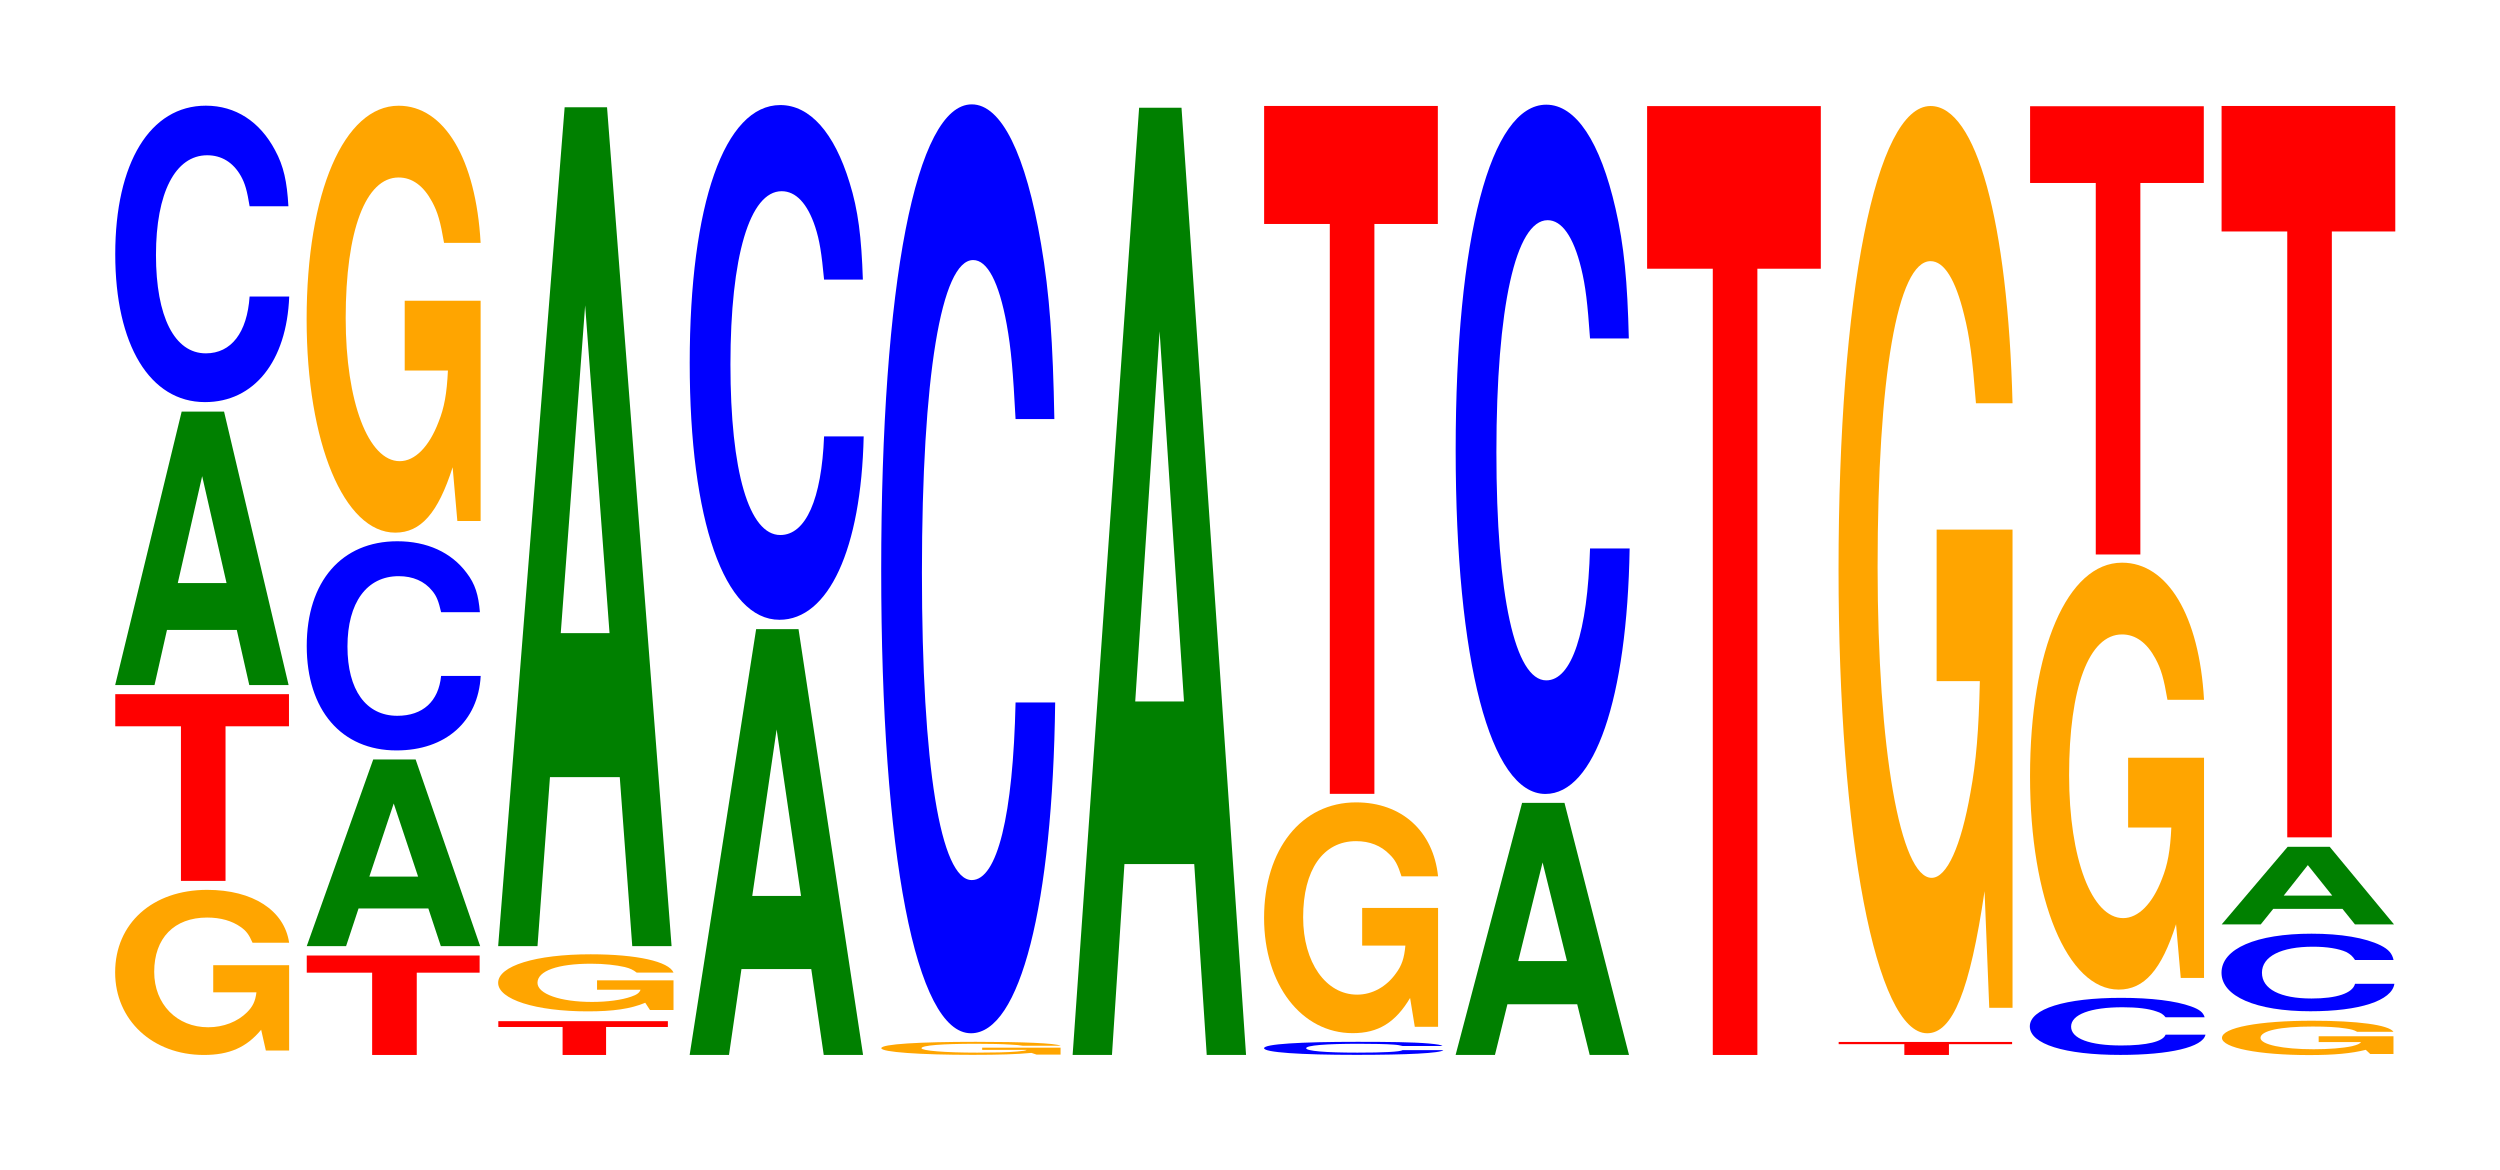
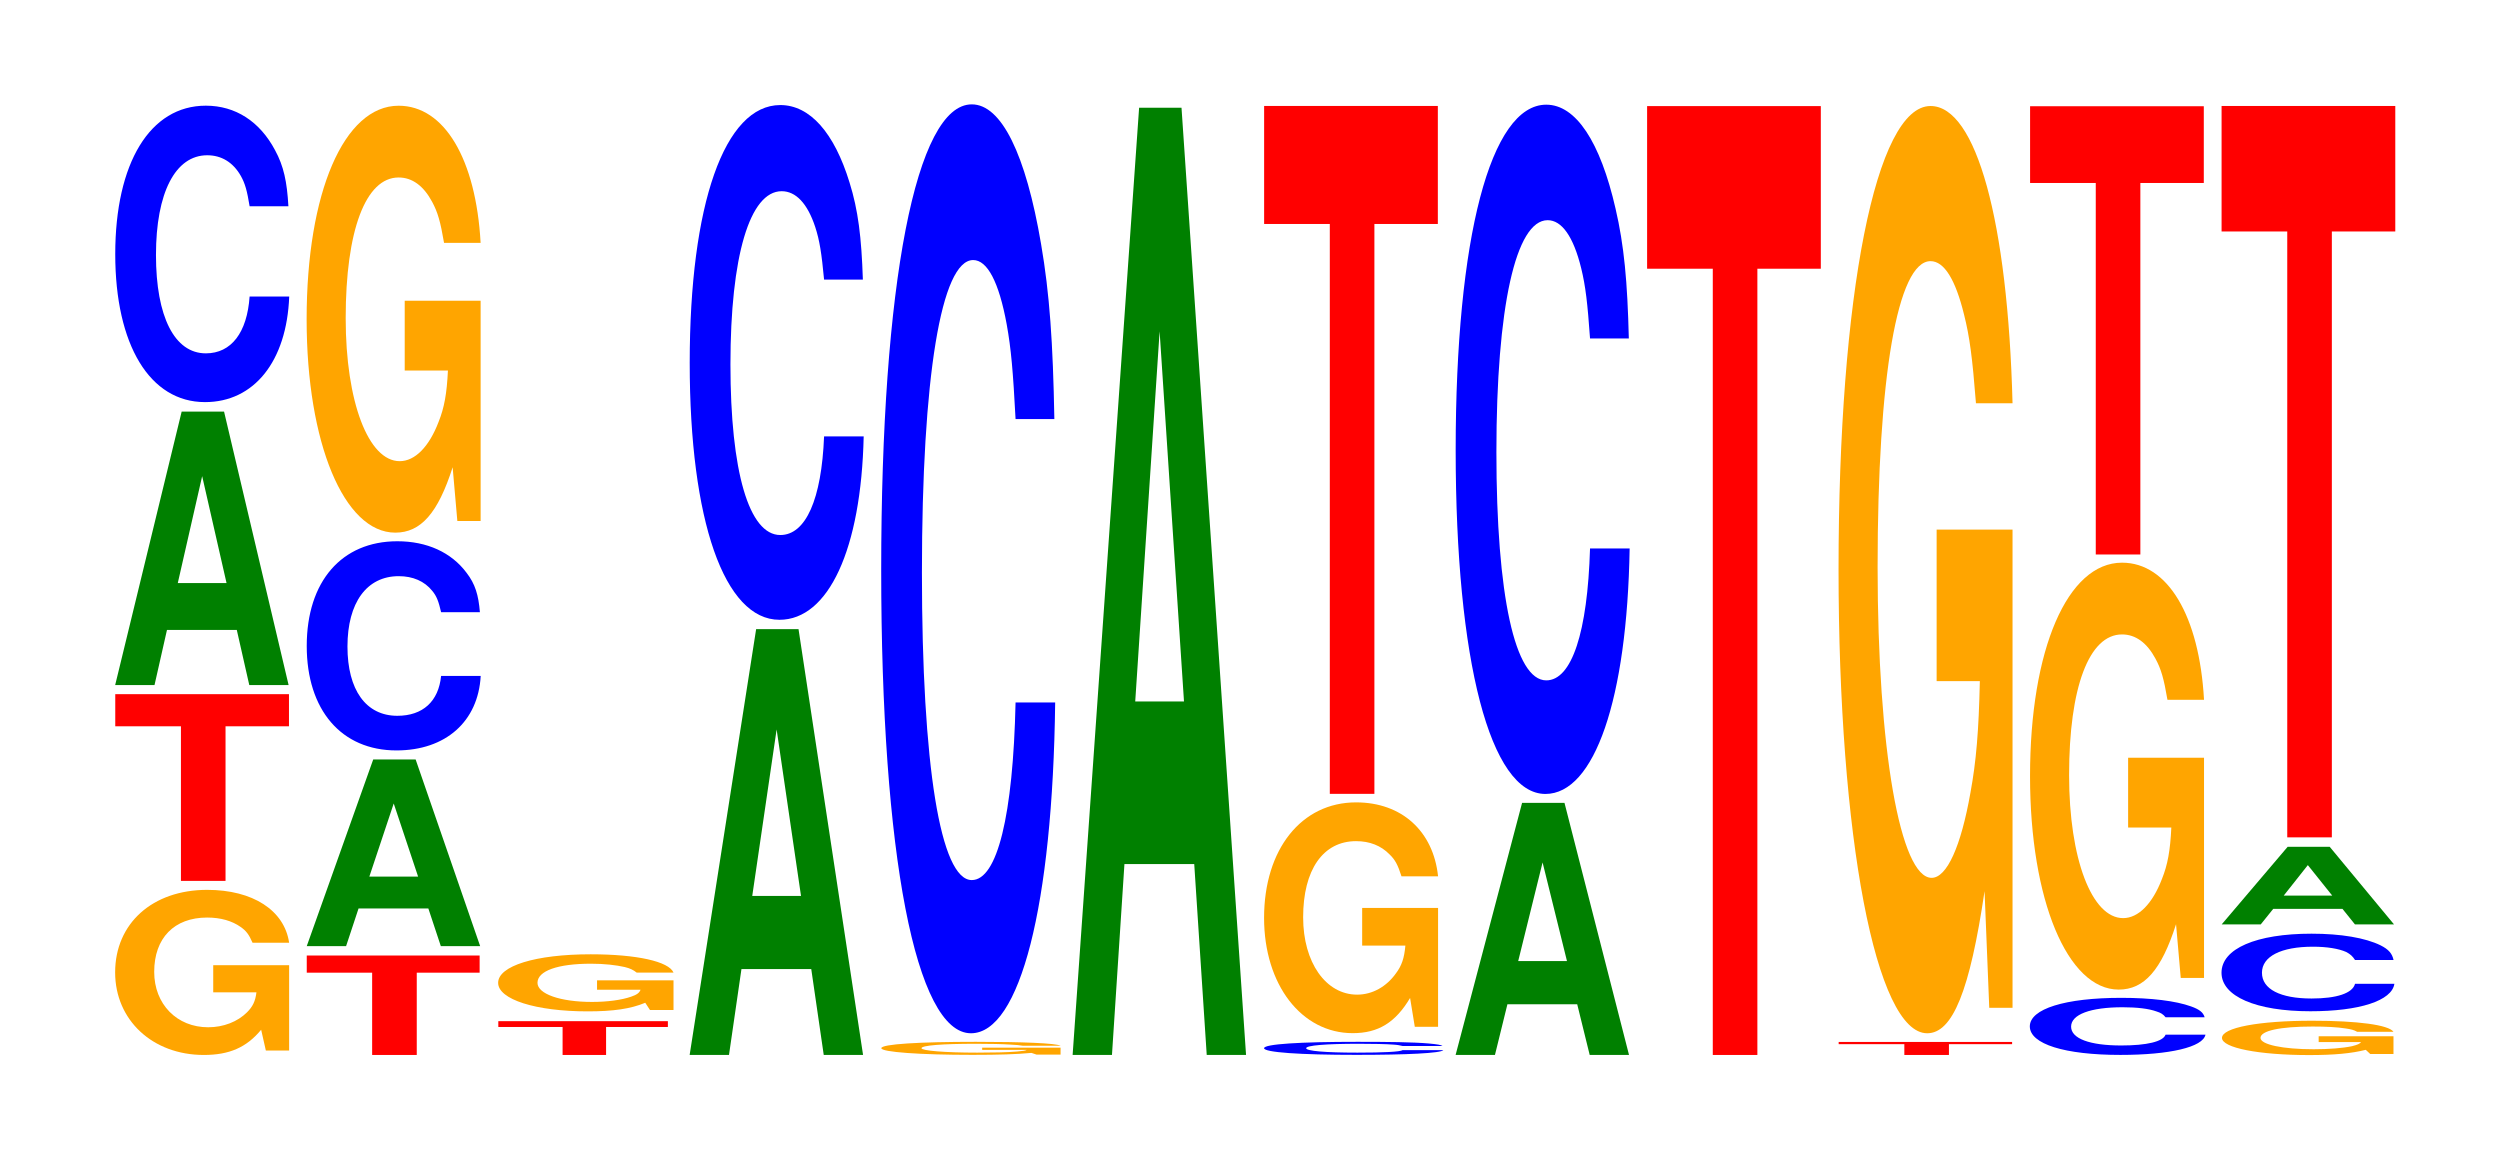
<svg xmlns="http://www.w3.org/2000/svg" xmlns:xlink="http://www.w3.org/1999/xlink" width="141pt" height="66pt" viewBox="0 0 141 66" version="1.1">
  <defs>
    <g>
      <symbol overflow="visible" id="glyph0-0">
        <path style="stroke:none;" d="M 10.422 -4.781 L 6.141 -4.781 L 6.141 -3.25 L 8.578 -3.25 C 8.516 -2.75 8.375 -2.453 8.047 -2.125 C 7.516 -1.594 6.719 -1.281 5.859 -1.281 C 4.094 -1.281 2.812 -2.578 2.812 -4.406 C 2.812 -6.312 3.938 -7.469 5.797 -7.469 C 6.562 -7.469 7.203 -7.281 7.688 -6.938 C 8 -6.719 8.156 -6.516 8.359 -6.047 L 10.422 -6.047 C 10.156 -7.875 8.375 -9.031 5.797 -9.031 C 2.719 -9.031 0.609 -7.141 0.609 -4.375 C 0.609 -1.688 2.719 0.281 5.609 0.281 C 7.047 0.281 8.016 -0.141 8.844 -1.141 L 9.109 0.031 L 10.422 0.031 Z M 10.422 -4.781 " />
      </symbol>
      <symbol overflow="visible" id="glyph1-0">
        <path style="stroke:none;" d="M 6.453 -8.719 L 10.031 -8.719 L 10.031 -10.531 L 0.234 -10.531 L 0.234 -8.719 L 3.938 -8.719 L 3.938 0 L 6.453 0 Z M 6.453 -8.719 " />
      </symbol>
      <symbol overflow="visible" id="glyph2-0">
        <path style="stroke:none;" d="M 7.234 -3.109 L 7.938 0 L 10.156 0 L 6.516 -15.422 L 4.125 -15.422 L 0.375 0 L 2.594 0 L 3.297 -3.109 Z M 6.656 -5.75 L 3.906 -5.75 L 5.281 -11.781 Z M 6.656 -5.75 " />
      </symbol>
      <symbol overflow="visible" id="glyph3-0">
        <path style="stroke:none;" d="M 10.438 -10.547 C 10.359 -11.938 10.172 -12.812 9.688 -13.703 C 8.828 -15.328 7.453 -16.219 5.781 -16.219 C 2.641 -16.219 0.672 -13 0.672 -7.844 C 0.672 -2.719 2.625 0.5 5.734 0.5 C 8.5 0.5 10.344 -1.797 10.484 -5.453 L 8.25 -5.453 C 8.109 -3.422 7.219 -2.25 5.781 -2.25 C 4.016 -2.25 2.969 -4.312 2.969 -7.797 C 2.969 -11.312 4.062 -13.422 5.859 -13.422 C 6.656 -13.422 7.312 -13.031 7.75 -12.266 C 8 -11.828 8.109 -11.406 8.25 -10.547 Z M 10.438 -10.547 " />
      </symbol>
      <symbol overflow="visible" id="glyph4-0">
        <path style="stroke:none;" d="M 6.438 -4.641 L 9.984 -4.641 L 9.984 -5.609 L 0.234 -5.609 L 0.234 -4.641 L 3.922 -4.641 L 3.922 0 L 6.438 0 Z M 6.438 -4.641 " />
      </symbol>
      <symbol overflow="visible" id="glyph5-0">
        <path style="stroke:none;" d="M 7.234 -2.125 L 7.938 0 L 10.156 0 L 6.516 -10.531 L 4.125 -10.531 L 0.375 0 L 2.594 0 L 3.297 -2.125 Z M 6.656 -3.922 L 3.906 -3.922 L 5.281 -8.047 Z M 6.656 -3.922 " />
      </symbol>
      <symbol overflow="visible" id="glyph6-0">
        <path style="stroke:none;" d="M 10.438 -7.438 C 10.359 -8.406 10.172 -9.031 9.688 -9.656 C 8.828 -10.812 7.453 -11.438 5.781 -11.438 C 2.641 -11.438 0.672 -9.172 0.672 -5.531 C 0.672 -1.922 2.625 0.359 5.734 0.359 C 8.5 0.359 10.344 -1.266 10.484 -3.844 L 8.25 -3.844 C 8.109 -2.406 7.219 -1.594 5.781 -1.594 C 4.016 -1.594 2.969 -3.047 2.969 -5.5 C 2.969 -7.984 4.062 -9.469 5.859 -9.469 C 6.656 -9.469 7.312 -9.188 7.75 -8.641 C 8 -8.344 8.109 -8.047 8.25 -7.438 Z M 10.438 -7.438 " />
      </symbol>
      <symbol overflow="visible" id="glyph7-0">
        <path style="stroke:none;" d="M 10.422 -12.359 L 6.141 -12.359 L 6.141 -8.422 L 8.578 -8.422 C 8.516 -7.125 8.375 -6.328 8.047 -5.516 C 7.516 -4.125 6.719 -3.312 5.859 -3.312 C 4.094 -3.312 2.812 -6.656 2.812 -11.375 C 2.812 -16.328 3.938 -19.312 5.797 -19.312 C 6.562 -19.312 7.203 -18.844 7.688 -17.938 C 8 -17.359 8.156 -16.828 8.359 -15.625 L 10.422 -15.625 C 10.156 -20.359 8.375 -23.359 5.797 -23.359 C 2.719 -23.359 0.609 -18.469 0.609 -11.312 C 0.609 -4.344 2.719 0.719 5.609 0.719 C 7.047 0.719 8.016 -0.375 8.844 -2.969 L 9.109 0.062 L 10.422 0.062 Z M 10.422 -12.359 " />
      </symbol>
      <symbol overflow="visible" id="glyph8-0">
        <path style="stroke:none;" d="M 6.312 -1.578 L 9.797 -1.578 L 9.797 -1.906 L 0.234 -1.906 L 0.234 -1.578 L 3.859 -1.578 L 3.859 0 L 6.312 0 Z M 6.312 -1.578 " />
      </symbol>
      <symbol overflow="visible" id="glyph9-0">
        <path style="stroke:none;" d="M 10.516 -1.656 L 6.203 -1.656 L 6.203 -1.125 L 8.656 -1.125 C 8.594 -0.953 8.453 -0.844 8.125 -0.734 C 7.594 -0.547 6.781 -0.438 5.922 -0.438 C 4.125 -0.438 2.844 -0.891 2.844 -1.516 C 2.844 -2.188 3.984 -2.594 5.859 -2.594 C 6.625 -2.594 7.281 -2.516 7.766 -2.406 C 8.078 -2.328 8.234 -2.25 8.438 -2.094 L 10.516 -2.094 C 10.25 -2.719 8.453 -3.125 5.844 -3.125 C 2.734 -3.125 0.625 -2.469 0.625 -1.516 C 0.625 -0.578 2.75 0.094 5.672 0.094 C 7.125 0.094 8.094 -0.047 8.922 -0.391 L 9.188 0.016 L 10.516 0.016 Z M 10.516 -1.656 " />
      </symbol>
      <symbol overflow="visible" id="glyph10-0">
-         <path style="stroke:none;" d="M 7.234 -9.531 L 7.938 0 L 10.156 0 L 6.516 -47.312 L 4.125 -47.312 L 0.375 0 L 2.594 0 L 3.297 -9.531 Z M 6.656 -17.656 L 3.906 -17.656 L 5.281 -36.141 Z M 6.656 -17.656 " />
-       </symbol>
+         </symbol>
      <symbol overflow="visible" id="glyph11-0">
        <path style="stroke:none;" d="M 7.234 -4.844 L 7.938 0 L 10.156 0 L 6.516 -24.016 L 4.125 -24.016 L 0.375 0 L 2.594 0 L 3.297 -4.844 Z M 6.656 -8.969 L 3.906 -8.969 L 5.281 -18.359 Z M 6.656 -8.969 " />
      </symbol>
      <symbol overflow="visible" id="glyph12-0">
        <path style="stroke:none;" d="M 10.438 -18.312 C 10.359 -20.703 10.172 -22.234 9.688 -23.781 C 8.828 -26.594 7.453 -28.156 5.781 -28.156 C 2.641 -28.156 0.672 -22.578 0.672 -13.609 C 0.672 -4.719 2.625 0.875 5.734 0.875 C 8.5 0.875 10.344 -3.109 10.484 -9.469 L 8.25 -9.469 C 8.109 -5.922 7.219 -3.906 5.781 -3.906 C 4.016 -3.906 2.969 -7.484 2.969 -13.531 C 2.969 -19.641 4.062 -23.297 5.859 -23.297 C 6.656 -23.297 7.312 -22.609 7.75 -21.281 C 8 -20.516 8.109 -19.797 8.25 -18.312 Z M 10.438 -18.312 " />
      </symbol>
      <symbol overflow="visible" id="glyph13-0">
        <path style="stroke:none;" d="M 10.75 -0.391 L 6.328 -0.391 L 6.328 -0.266 L 8.844 -0.266 C 8.781 -0.219 8.625 -0.203 8.297 -0.172 C 7.75 -0.125 6.922 -0.109 6.047 -0.109 C 4.219 -0.109 2.906 -0.219 2.906 -0.359 C 2.906 -0.516 4.062 -0.609 5.984 -0.609 C 6.766 -0.609 7.438 -0.594 7.938 -0.562 C 8.25 -0.547 8.422 -0.531 8.609 -0.5 L 10.75 -0.5 C 10.469 -0.641 8.625 -0.719 5.969 -0.719 C 2.797 -0.719 0.641 -0.594 0.641 -0.359 C 0.641 -0.141 2.812 0.016 5.781 0.016 C 7.266 0.016 8.266 -0.016 9.109 -0.094 L 9.391 0 L 10.75 0 Z M 10.75 -0.391 " />
      </symbol>
      <symbol overflow="visible" id="glyph14-0">
        <path style="stroke:none;" d="M 10.438 -33.062 C 10.359 -37.375 10.172 -40.125 9.688 -42.938 C 8.828 -48 7.453 -50.812 5.781 -50.812 C 2.641 -50.812 0.672 -40.734 0.672 -24.547 C 0.672 -8.5 2.625 1.578 5.734 1.578 C 8.5 1.578 10.344 -5.625 10.484 -17.078 L 8.25 -17.078 C 8.109 -10.703 7.219 -7.062 5.781 -7.062 C 4.016 -7.062 2.969 -13.516 2.969 -24.406 C 2.969 -35.453 4.062 -42.031 5.859 -42.031 C 6.656 -42.031 7.312 -40.797 7.75 -38.406 C 8 -37.031 8.109 -35.734 8.25 -33.062 Z M 10.438 -33.062 " />
      </symbol>
      <symbol overflow="visible" id="glyph15-0">
        <path style="stroke:none;" d="M 7.234 -10.766 L 7.938 0 L 10.156 0 L 6.516 -53.422 L 4.125 -53.422 L 0.375 0 L 2.594 0 L 3.297 -10.766 Z M 6.656 -19.938 L 3.906 -19.938 L 5.281 -40.812 Z M 6.656 -19.938 " />
      </symbol>
      <symbol overflow="visible" id="glyph16-0">
        <path style="stroke:none;" d="M 10.75 -0.484 C 10.672 -0.547 10.469 -0.578 9.984 -0.625 C 9.094 -0.703 7.672 -0.719 5.953 -0.719 C 2.719 -0.719 0.688 -0.594 0.688 -0.359 C 0.688 -0.125 2.703 0.016 5.891 0.016 C 8.75 0.016 10.656 -0.078 10.797 -0.25 L 8.5 -0.25 C 8.359 -0.156 7.422 -0.109 5.953 -0.109 C 4.125 -0.109 3.062 -0.203 3.062 -0.359 C 3.062 -0.516 4.172 -0.609 6.031 -0.609 C 6.859 -0.609 7.531 -0.594 7.984 -0.562 C 8.234 -0.547 8.359 -0.516 8.5 -0.484 Z M 10.75 -0.484 " />
      </symbol>
      <symbol overflow="visible" id="glyph17-0">
        <path style="stroke:none;" d="M 10.422 -6.672 L 6.141 -6.672 L 6.141 -4.547 L 8.578 -4.547 C 8.516 -3.844 8.375 -3.422 8.047 -2.984 C 7.516 -2.234 6.719 -1.781 5.859 -1.781 C 4.094 -1.781 2.812 -3.594 2.812 -6.141 C 2.812 -8.828 3.938 -10.438 5.797 -10.438 C 6.562 -10.438 7.203 -10.188 7.688 -9.688 C 8 -9.391 8.156 -9.094 8.359 -8.453 L 10.422 -8.453 C 10.156 -11 8.375 -12.625 5.797 -12.625 C 2.719 -12.625 0.609 -9.984 0.609 -6.109 C 0.609 -2.344 2.719 0.391 5.609 0.391 C 7.047 0.391 8.016 -0.203 8.844 -1.594 L 9.109 0.031 L 10.422 0.031 Z M 10.422 -6.672 " />
      </symbol>
      <symbol overflow="visible" id="glyph18-0">
        <path style="stroke:none;" d="M 6.453 -32.141 L 10.031 -32.141 L 10.031 -38.797 L 0.234 -38.797 L 0.234 -32.141 L 3.938 -32.141 L 3.938 0 L 6.453 0 Z M 6.453 -32.141 " />
      </symbol>
      <symbol overflow="visible" id="glyph19-0">
        <path style="stroke:none;" d="M 7.234 -2.859 L 7.938 0 L 10.156 0 L 6.516 -14.219 L 4.125 -14.219 L 0.375 0 L 2.594 0 L 3.297 -2.859 Z M 6.656 -5.297 L 3.906 -5.297 L 5.281 -10.859 Z M 6.656 -5.297 " />
      </symbol>
      <symbol overflow="visible" id="glyph20-0">
        <path style="stroke:none;" d="M 10.438 -24.516 C 10.359 -27.734 10.172 -29.766 9.688 -31.844 C 8.828 -35.609 7.453 -37.703 5.781 -37.703 C 2.641 -37.703 0.672 -30.219 0.672 -18.219 C 0.672 -6.312 2.625 1.172 5.734 1.172 C 8.5 1.172 10.344 -4.172 10.484 -12.672 L 8.25 -12.672 C 8.109 -7.938 7.219 -5.234 5.781 -5.234 C 4.016 -5.234 2.969 -10.016 2.969 -18.109 C 2.969 -26.297 4.062 -31.188 5.859 -31.188 C 6.656 -31.188 7.312 -30.266 7.75 -28.484 C 8 -27.469 8.109 -26.5 8.25 -24.516 Z M 10.438 -24.516 " />
      </symbol>
      <symbol overflow="visible" id="glyph21-0">
        <path style="stroke:none;" d="M 6.453 -44.344 L 10.031 -44.344 L 10.031 -53.516 L 0.234 -53.516 L 0.234 -44.344 L 3.938 -44.344 L 3.938 0 L 6.453 0 Z M 6.453 -44.344 " />
      </symbol>
      <symbol overflow="visible" id="glyph22-0">
        <path style="stroke:none;" d="M 6.453 -0.609 L 10.016 -0.609 L 10.016 -0.734 L 0.234 -0.734 L 0.234 -0.609 L 3.938 -0.609 L 3.938 0 L 6.453 0 Z M 6.453 -0.609 " />
      </symbol>
      <symbol overflow="visible" id="glyph23-0">
        <path style="stroke:none;" d="M 10.422 -26.828 L 6.141 -26.828 L 6.141 -18.281 L 8.578 -18.281 C 8.516 -15.469 8.375 -13.766 8.047 -11.984 C 7.516 -8.969 6.719 -7.188 5.859 -7.188 C 4.094 -7.188 2.812 -14.438 2.812 -24.719 C 2.812 -35.453 3.938 -41.969 5.797 -41.969 C 6.562 -41.969 7.203 -40.938 7.688 -38.953 C 8 -37.719 8.156 -36.547 8.359 -33.953 L 10.422 -33.953 C 10.156 -44.219 8.375 -50.719 5.797 -50.719 C 2.719 -50.719 0.609 -40.109 0.609 -24.578 C 0.609 -9.453 2.719 1.578 5.609 1.578 C 7.047 1.578 8.016 -0.828 8.844 -6.438 L 9.109 0.141 L 10.422 0.141 Z M 10.422 -26.828 " />
      </symbol>
      <symbol overflow="visible" id="glyph24-0">
        <path style="stroke:none;" d="M 10.531 -2.031 C 10.453 -2.297 10.25 -2.469 9.766 -2.641 C 8.906 -2.953 7.516 -3.125 5.828 -3.125 C 2.656 -3.125 0.672 -2.5 0.672 -1.516 C 0.672 -0.516 2.641 0.094 5.781 0.094 C 8.562 0.094 10.438 -0.344 10.578 -1.047 L 8.328 -1.047 C 8.188 -0.656 7.266 -0.438 5.828 -0.438 C 4.047 -0.438 3 -0.828 3 -1.5 C 3 -2.188 4.094 -2.594 5.906 -2.594 C 6.719 -2.594 7.375 -2.516 7.812 -2.359 C 8.062 -2.281 8.188 -2.203 8.328 -2.031 Z M 10.531 -2.031 " />
      </symbol>
      <symbol overflow="visible" id="glyph25-0">
        <path style="stroke:none;" d="M 6.453 -20.953 L 10.031 -20.953 L 10.031 -25.281 L 0.234 -25.281 L 0.234 -20.953 L 3.938 -20.953 L 3.938 0 L 6.453 0 Z M 6.453 -20.953 " />
      </symbol>
      <symbol overflow="visible" id="glyph26-0">
        <path style="stroke:none;" d="M 10.281 -1 L 6.062 -1 L 6.062 -0.672 L 8.453 -0.672 C 8.391 -0.578 8.25 -0.516 7.938 -0.438 C 7.422 -0.328 6.625 -0.266 5.781 -0.266 C 4.031 -0.266 2.781 -0.531 2.781 -0.906 C 2.781 -1.312 3.891 -1.547 5.719 -1.547 C 6.469 -1.547 7.109 -1.516 7.594 -1.438 C 7.891 -1.391 8.047 -1.359 8.234 -1.25 L 10.281 -1.25 C 10.016 -1.641 8.25 -1.875 5.703 -1.875 C 2.672 -1.875 0.609 -1.484 0.609 -0.906 C 0.609 -0.344 2.688 0.062 5.531 0.062 C 6.953 0.062 7.906 -0.031 8.719 -0.234 L 8.969 0 L 10.281 0 Z M 10.281 -1 " />
      </symbol>
      <symbol overflow="visible" id="glyph27-0">
        <path style="stroke:none;" d="M 10.375 -2.766 C 10.297 -3.125 10.109 -3.359 9.641 -3.594 C 8.781 -4.016 7.406 -4.25 5.75 -4.25 C 2.625 -4.25 0.672 -3.406 0.672 -2.047 C 0.672 -0.719 2.609 0.125 5.688 0.125 C 8.453 0.125 10.281 -0.469 10.422 -1.422 L 8.203 -1.422 C 8.062 -0.891 7.172 -0.594 5.75 -0.594 C 3.984 -0.594 2.953 -1.125 2.953 -2.047 C 2.953 -2.969 4.031 -3.516 5.828 -3.516 C 6.625 -3.516 7.281 -3.406 7.703 -3.219 C 7.938 -3.094 8.062 -2.984 8.203 -2.766 Z M 10.375 -2.766 " />
      </symbol>
      <symbol overflow="visible" id="glyph28-0">
        <path style="stroke:none;" d="M 7.188 -0.875 L 7.891 0 L 10.094 0 L 6.469 -4.375 L 4.094 -4.375 L 0.375 0 L 2.578 0 L 3.281 -0.875 Z M 6.609 -1.625 L 3.875 -1.625 L 5.234 -3.344 Z M 6.609 -1.625 " />
      </symbol>
      <symbol overflow="visible" id="glyph29-0">
        <path style="stroke:none;" d="M 6.453 -34.172 L 10.031 -34.172 L 10.031 -41.25 L 0.234 -41.25 L 0.234 -34.172 L 3.938 -34.172 L 3.938 0 L 6.453 0 Z M 6.453 -34.172 " />
      </symbol>
    </g>
  </defs>
  <g id="surface1">
    <g style="fill:rgb(100%,64.647%,0%);fill-opacity:1;">
      <use xlink:href="#glyph0-0" x="5.885" y="59.219" />
    </g>
    <g style="fill:rgb(100%,0%,0%);fill-opacity:1;">
      <use xlink:href="#glyph1-0" x="6.267" y="49.682" />
    </g>
    <g style="fill:rgb(0%,50.194%,0%);fill-opacity:1;">
      <use xlink:href="#glyph2-0" x="6.121" y="38.636" />
    </g>
    <g style="fill:rgb(0%,0%,100%);fill-opacity:1;">
      <use xlink:href="#glyph3-0" x="5.828" y="22.179" />
    </g>
    <g style="fill:rgb(100%,0%,0%);fill-opacity:1;">
      <use xlink:href="#glyph4-0" x="17.067" y="59.5" />
    </g>
    <g style="fill:rgb(0%,50.194%,0%);fill-opacity:1;">
      <use xlink:href="#glyph5-0" x="16.925" y="53.363" />
    </g>
    <g style="fill:rgb(0%,0%,100%);fill-opacity:1;">
      <use xlink:href="#glyph6-0" x="16.628" y="41.965" />
    </g>
    <g style="fill:rgb(100%,64.647%,0%);fill-opacity:1;">
      <use xlink:href="#glyph7-0" x="16.685" y="29.322" />
    </g>
    <g style="fill:rgb(100%,0%,0%);fill-opacity:1;">
      <use xlink:href="#glyph8-0" x="27.871" y="59.5" />
    </g>
    <g style="fill:rgb(100%,64.647%,0%);fill-opacity:1;">
      <use xlink:href="#glyph9-0" x="27.47" y="56.947" />
    </g>
    <g style="fill:rgb(0%,50.194%,0%);fill-opacity:1;">
      <use xlink:href="#glyph10-0" x="27.721" y="53.363" />
    </g>
    <g style="fill:rgb(0%,50.194%,0%);fill-opacity:1;">
      <use xlink:href="#glyph11-0" x="38.521" y="59.5" />
    </g>
    <g style="fill:rgb(0%,0%,100%);fill-opacity:1;">
      <use xlink:href="#glyph12-0" x="38.228" y="34.081" />
    </g>
    <g style="fill:rgb(100%,64.647%,0%);fill-opacity:1;">
      <use xlink:href="#glyph13-0" x="49.066" y="59.478" />
    </g>
    <g style="fill:rgb(0%,0%,100%);fill-opacity:1;">
      <use xlink:href="#glyph14-0" x="49.028" y="56.698" />
    </g>
    <g style="fill:rgb(0%,50.194%,0%);fill-opacity:1;">
      <use xlink:href="#glyph15-0" x="60.121" y="59.5" />
    </g>
    <g style="fill:rgb(0%,0%,100%);fill-opacity:1;">
      <use xlink:href="#glyph16-0" x="70.606" y="59.478" />
    </g>
    <g style="fill:rgb(100%,64.647%,0%);fill-opacity:1;">
      <use xlink:href="#glyph17-0" x="70.685" y="57.879" />
    </g>
    <g style="fill:rgb(100%,0%,0%);fill-opacity:1;">
      <use xlink:href="#glyph18-0" x="71.063" y="44.773" />
    </g>
    <g style="fill:rgb(0%,50.194%,0%);fill-opacity:1;">
      <use xlink:href="#glyph19-0" x="81.721" y="59.5" />
    </g>
    <g style="fill:rgb(0%,0%,100%);fill-opacity:1;">
      <use xlink:href="#glyph20-0" x="81.428" y="43.607" />
    </g>
    <g style="fill:rgb(100%,0%,0%);fill-opacity:1;">
      <use xlink:href="#glyph21-0" x="92.663" y="59.5" />
    </g>
    <g style="fill:rgb(100%,0%,0%);fill-opacity:1;">
      <use xlink:href="#glyph22-0" x="103.467" y="59.5" />
    </g>
    <g style="fill:rgb(100%,64.647%,0%);fill-opacity:1;">
      <use xlink:href="#glyph23-0" x="103.085" y="56.698" />
    </g>
    <g style="fill:rgb(0%,0%,100%);fill-opacity:1;">
      <use xlink:href="#glyph24-0" x="113.81" y="59.403" />
    </g>
    <g style="fill:rgb(100%,64.647%,0%);fill-opacity:1;">
      <use xlink:href="#glyph7-0" x="113.885" y="55.094" />
    </g>
    <g style="fill:rgb(100%,0%,0%);fill-opacity:1;">
      <use xlink:href="#glyph25-0" x="114.263" y="31.273" />
    </g>
    <g style="fill:rgb(100%,64.647%,0%);fill-opacity:1;">
      <use xlink:href="#glyph26-0" x="124.711" y="59.444" />
    </g>
    <g style="fill:rgb(0%,0%,100%);fill-opacity:1;">
      <use xlink:href="#glyph27-0" x="124.621" y="56.91" />
    </g>
    <g style="fill:rgb(0%,50.194%,0%);fill-opacity:1;">
      <use xlink:href="#glyph28-0" x="124.928" y="52.136" />
    </g>
    <g style="fill:rgb(100%,0%,0%);fill-opacity:1;">
      <use xlink:href="#glyph29-0" x="125.063" y="47.227" />
    </g>
  </g>
</svg>